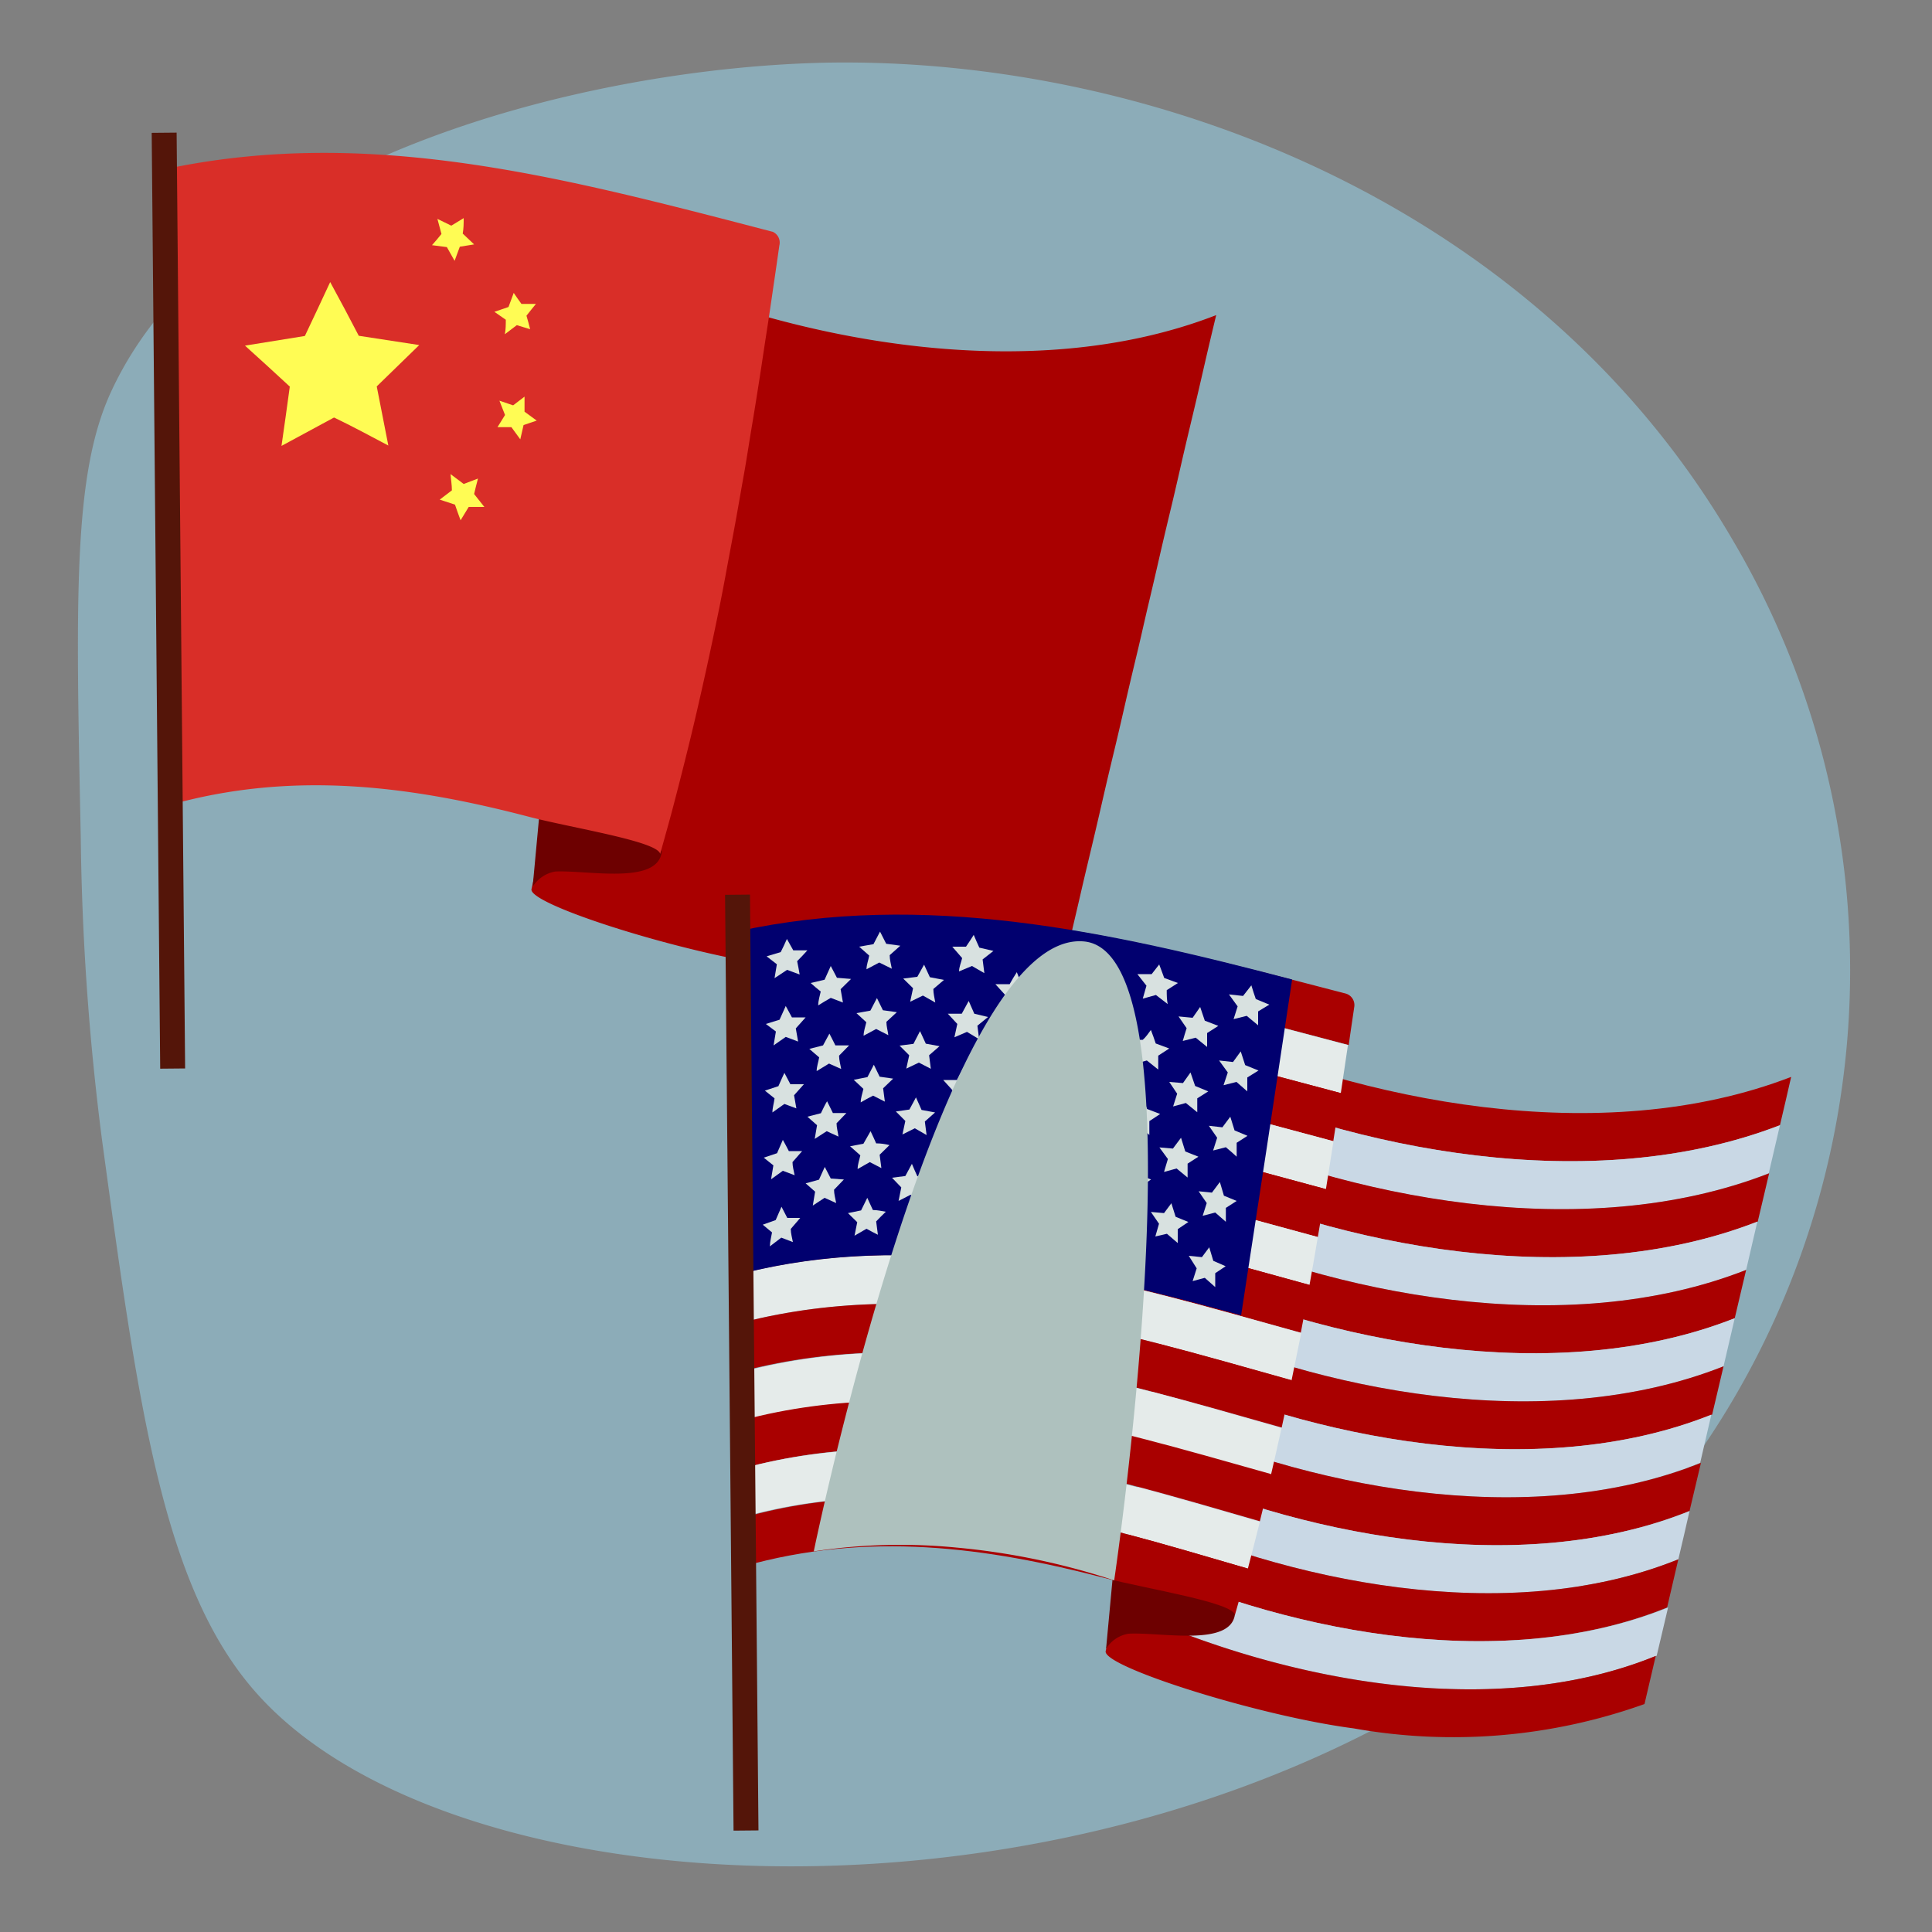
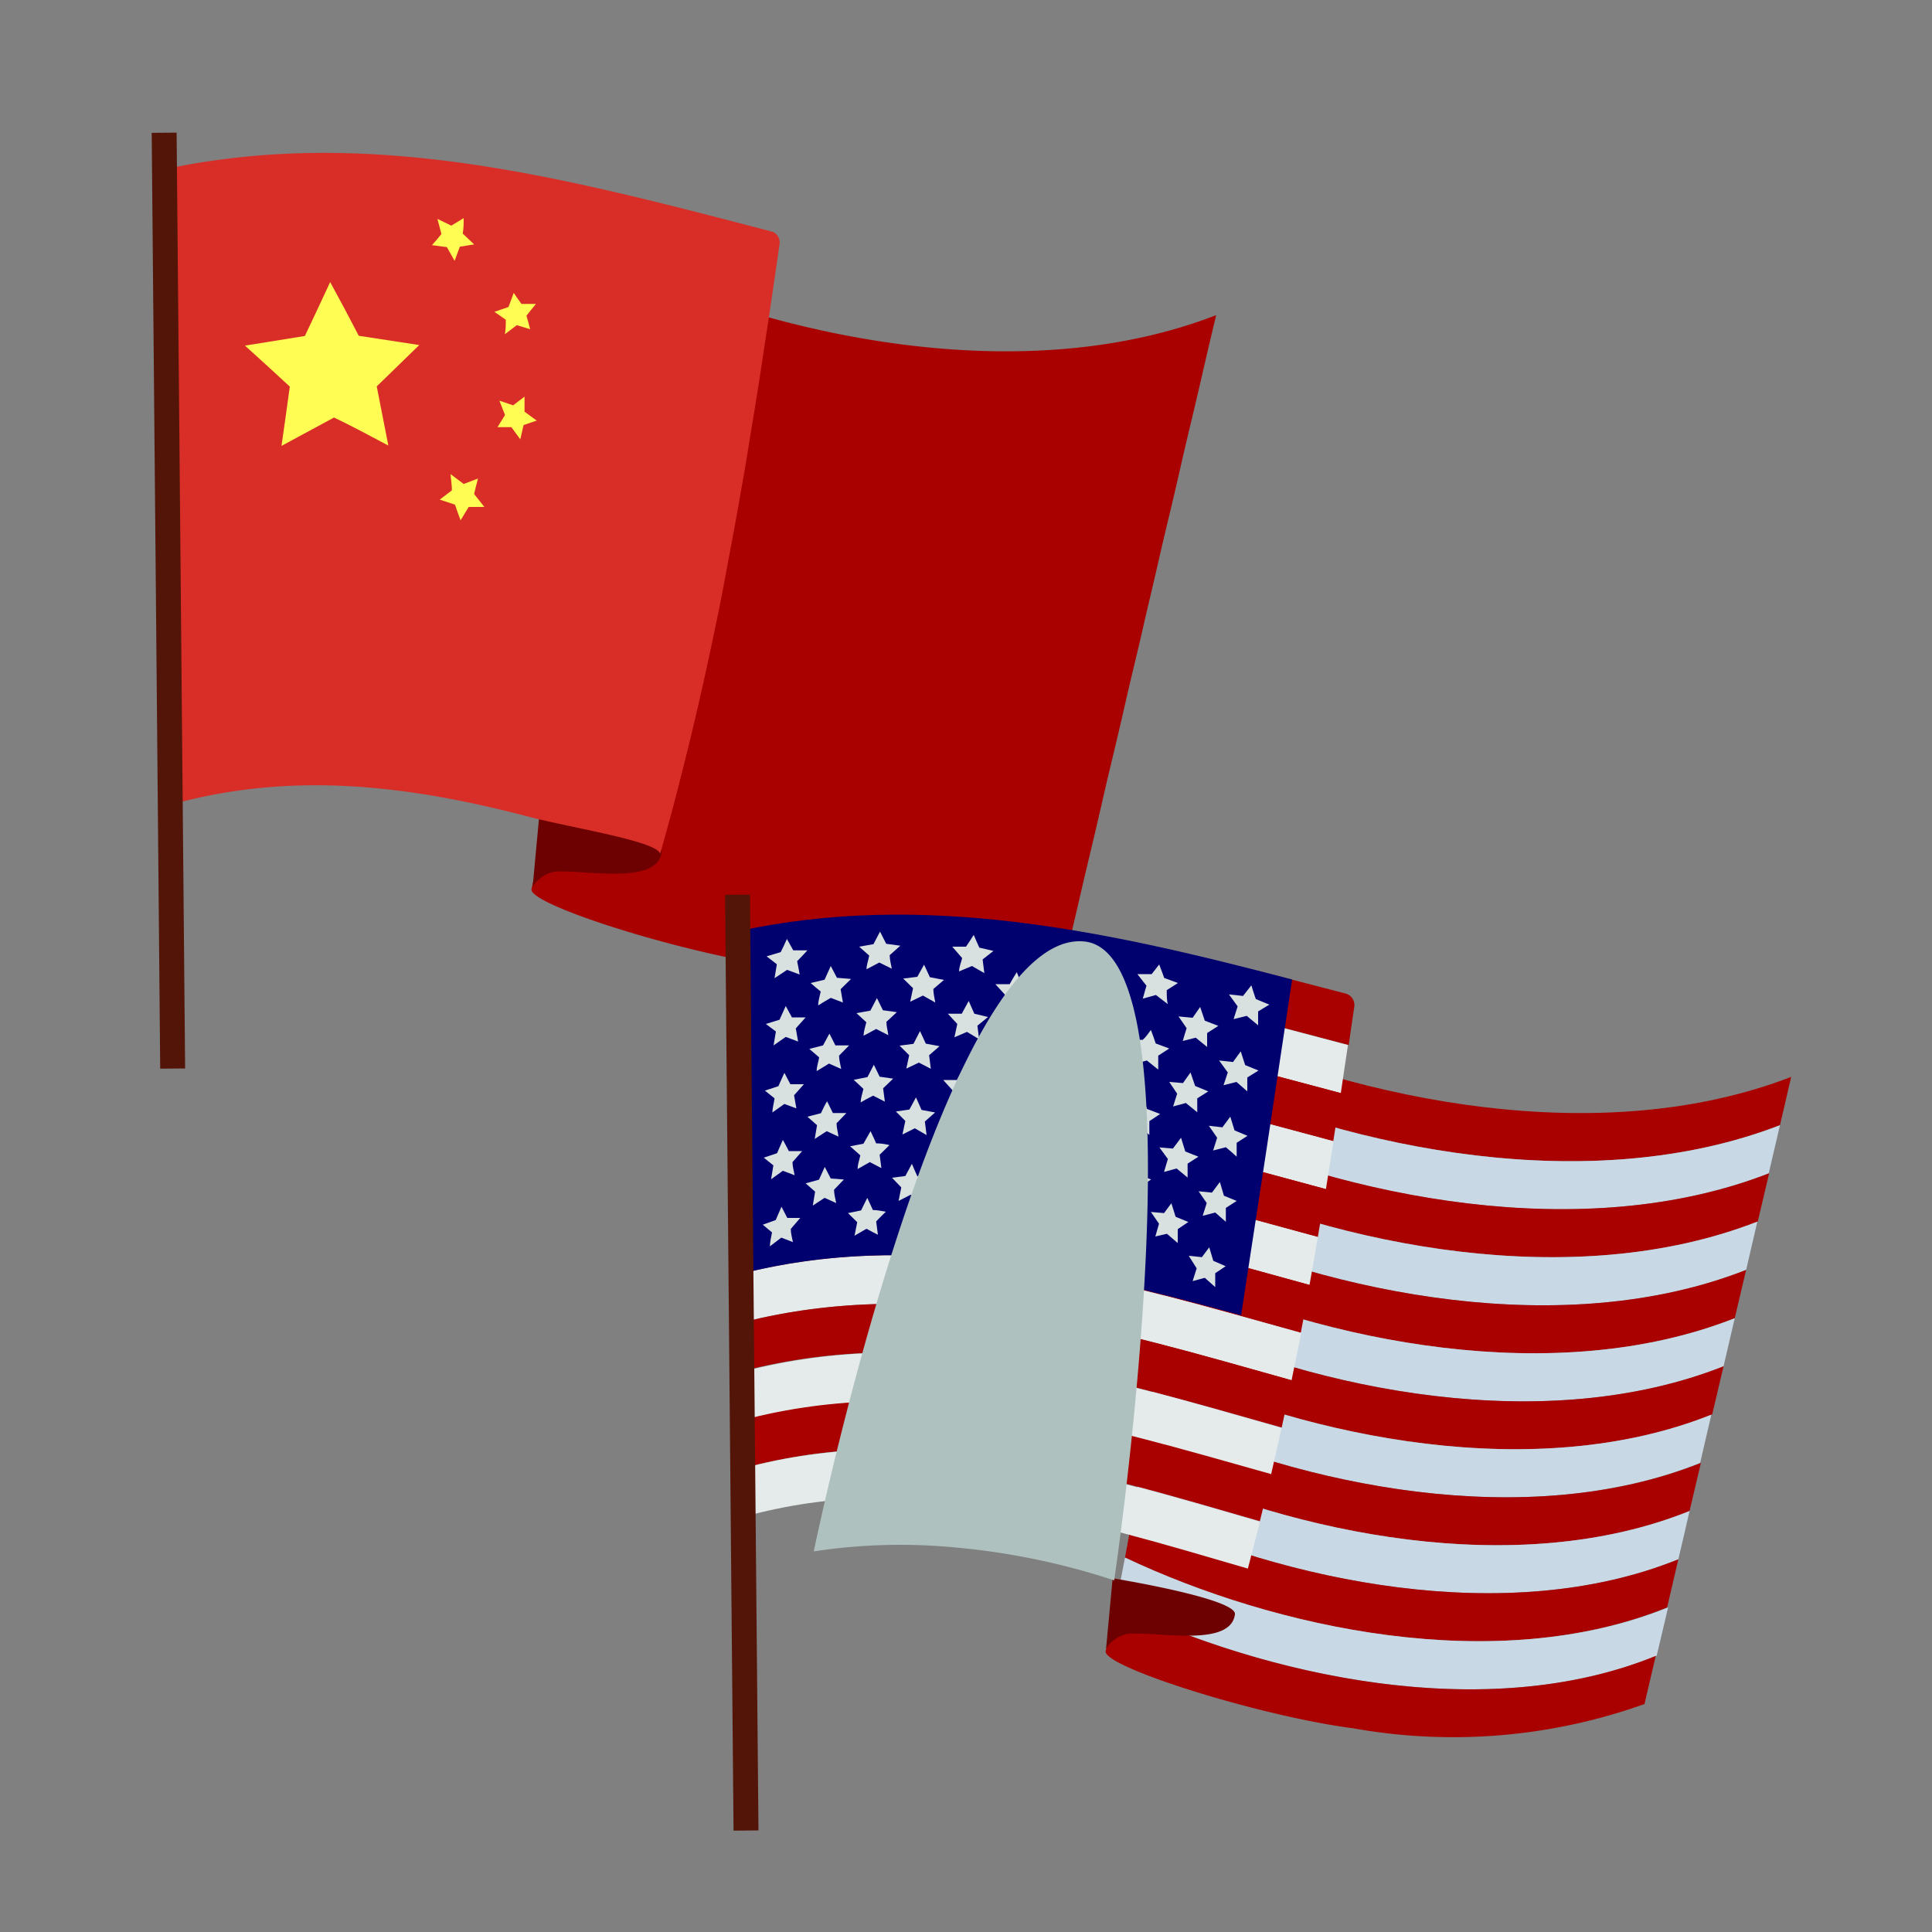
<svg xmlns="http://www.w3.org/2000/svg" viewBox="0 0 100 100">
  <rect x="0" y="0" width="100" height="100" fill="#808080" stroke="none" />
  <defs>
    <style>.cls-1{isolation:isolate;}.cls-2{fill:#98d9f1;opacity:0.5;}.cls-3{fill:#a90000;}.cls-4{fill:#6d0000;}.cls-5{fill:#d92e28;}.cls-6{fill:#541509;}.cls-7{fill:#fffc54;}.cls-8{fill:#c9d8e5;}.cls-9{fill:#e5ebea;}.cls-10{fill:#01006f;}.cls-11{fill:#d8e1e0;}.cls-12{fill:#aec1be;mix-blend-mode:soft-light;}</style>
  </defs>
  <g class="cls-1">
    <g id="Capa_1" data-name="Capa 1">
-       <path class="cls-2" d="M42.94,3.24C30.5,3.46,11.26,8.19,5.72,20.34c-1.93,4.24-1.8,10.48-1.54,23A134.06,134.06,0,0,0,5.28,59C7.15,72.72,8.41,82.1,13.21,87.56c12,13.69,55.45,13.29,74-11.34a43.81,43.81,0,0,0,2.42-48.36C79.44,10.46,59.59,3,42.94,3.24Z" />
      <path class="cls-3" d="M32.05,13.62l-.24,2.53c-.08.85-.16,1.7-.25,2.54s-.17,1.69-.25,2.54L31,23.76c-.09.84-.19,1.68-.29,2.52s-.19,1.67-.3,2.51-.21,1.67-.32,2.51-.23,1.66-.35,2.49-.24,1.65-.37,2.48-.27,1.64-.41,2.46-.29,1.64-.45,2.45-.31,1.62-.48,2.43-.34,1.61-.52,2.41,7.93,3.36,12.84,4a29.36,29.36,0,0,0,15-1.26c.19-.83.39-1.66.58-2.49s.39-1.66.59-2.5.39-1.66.58-2.49.39-1.67.59-2.5.39-1.66.58-2.49.39-1.67.59-2.5.38-1.66.58-2.5.39-1.66.58-2.49.39-1.67.59-2.5.39-1.67.58-2.5.39-1.66.59-2.5.39-1.66.58-2.49.39-1.67.59-2.5C53.19,20.1,40.74,17.6,32.05,13.62Z" />
      <path class="cls-4" d="M27.57,45.9a1.72,1.72,0,0,1,1.17-.79c1.68-.08,5.27.7,5.51-1,.11-.82-6.34-1.87-6.34-1.87Z" />
      <path class="cls-5" d="M40,12l-2.38-.62C28,8.9,18.47,6.62,8.48,8.77c0,.84,0,1.68,0,2.53s0,1.69,0,2.53,0,1.69,0,2.53l0,2.53,0,2.53L8.7,24c0,.84,0,1.69,0,2.53s0,1.68,0,2.53,0,1.68,0,2.52,0,1.69,0,2.53v2.53c0,.84,0,1.68,0,2.52v2.53c6.46-1.84,12.63-1,18.73.6,2.25.58,6.62,1.26,6.74,1.91.22-.8.45-1.6.66-2.4s.42-1.62.62-2.42.4-1.62.59-2.44.37-1.62.55-2.44.35-1.63.52-2.45.33-1.64.48-2.46.31-1.65.46-2.47.29-1.65.44-2.48.27-1.65.41-2.48.27-1.65.4-2.48.25-1.66.38-2.49.25-1.66.37-2.49c.1-.66.19-1.31.29-2A.61.61,0,0,0,40,12Z" />
      <rect class="cls-6" x="8.07" y="6.87" width="1.29" height="48.44" transform="translate(-0.28 0.08) rotate(-0.52)" />
      <path class="cls-7" d="M24,11.29c0,.27,0,.53-.05.8l.59.56-.74.12-.27.73-.4-.71-.77-.1c.17-.19.33-.38.49-.58l-.21-.78.72.35Z" />
      <path class="cls-7" d="M26.59,15.16l-.27.73-.73.25.59.41c0,.25,0,.5-.05.75l.62-.47.69.21c-.06-.23-.12-.47-.19-.7.16-.21.33-.41.49-.61l-.75,0C26.86,15.56,26.73,15.36,26.59,15.16Z" />
      <path class="cls-7" d="M17.09,14.6c.5.92,1,1.85,1.48,2.78l3.13.48L19.5,20l.6,3.06c-.93-.49-1.87-1-2.81-1.45l-2.72,1.47c.14-1,.29-2,.43-3.07-.77-.71-1.54-1.42-2.32-2.12l3.1-.5C16.22,16.46,16.66,15.53,17.09,14.6Z" />
      <path class="cls-7" d="M27.15,20.53c0,.26,0,.52,0,.78l.63.46-.68.23c-.06.25-.11.49-.17.74l-.46-.63-.72,0,.39-.63-.29-.74.71.24Z" />
      <path class="cls-7" d="M23.84,26.93c-.1-.27-.2-.54-.29-.81l-.79-.26.63-.48c0-.28-.05-.56-.07-.84l.68.51.74-.28c-.07.27-.14.53-.2.8l.53.67h-.81Z" />
      <path class="cls-3" d="M61.73,53.06l-.24,2.54C70.07,59.53,82.4,62,92.13,58.24c.2-.84.39-1.67.58-2.5C82.87,59.54,70.42,57,61.73,53.06Z" />
      <path class="cls-8" d="M61.49,55.6c-.08.84-.17,1.69-.25,2.53,8.48,3.89,20.7,6.35,30.31,2.6l.58-2.49C82.4,62,70.07,59.53,61.49,55.6Z" />
      <path class="cls-3" d="M61.24,58.13c-.08.85-.17,1.69-.26,2.54,8.38,3.84,20.48,6.27,30,2.56.2-.83.39-1.66.59-2.5C81.94,64.48,69.72,62,61.24,58.13Z" />
      <path class="cls-8" d="M61,60.67c-.08.84-.17,1.68-.26,2.53C69,67,81,69.42,90.38,65.73c.19-.83.39-1.67.58-2.5C81.46,66.94,69.36,64.51,61,60.67Z" />
      <path class="cls-3" d="M60.72,63.2c-.1.84-.19,1.68-.29,2.52,8.19,3.76,20.08,6.17,29.36,2.51.2-.84.39-1.67.59-2.5C81,69.42,69,67,60.72,63.2Z" />
      <path class="cls-8" d="M60.43,65.72c-.09.84-.19,1.68-.3,2.51C68.23,72,80,74.36,89.21,70.72c.19-.83.39-1.66.58-2.49C80.51,71.89,68.62,69.48,60.43,65.72Z" />
      <path class="cls-3" d="M60.13,68.23c-.1.84-.21,1.67-.32,2.51,8,3.7,19.72,6.1,28.81,2.48.2-.83.39-1.66.59-2.5C80,74.36,68.23,72,60.13,68.23Z" />
      <path class="cls-8" d="M59.81,70.74c-.11.83-.23,1.66-.35,2.49C67.4,76.91,79,79.33,88,75.72c.19-.84.39-1.67.58-2.5C79.53,76.84,67.82,74.44,59.81,70.74Z" />
      <path class="cls-3" d="M59.46,73.23c-.12.83-.25,1.65-.38,2.48,7.88,3.67,19.42,6.1,28.37,2.5.2-.83.39-1.66.59-2.49C79,79.33,67.4,76.91,59.46,73.23Z" />
      <path class="cls-8" d="M59.08,75.71c-.13.82-.26,1.64-.41,2.46,7.82,3.67,19.31,6.13,28.2,2.54.2-.83.39-1.67.58-2.5C78.5,81.81,67,79.38,59.08,75.71Z" />
      <path class="cls-3" d="M58.67,78.17c-.14.82-.29,1.64-.44,2.45C66,84.29,77.43,86.8,86.29,83.2c.19-.83.39-1.66.58-2.49C78,84.3,66.49,81.84,58.67,78.17Z" />
      <path class="cls-8" d="M58.23,80.62q-.23,1.22-.48,2.43c7.74,3.69,19.13,6.26,28,2.65.2-.83.39-1.66.59-2.5C77.43,86.8,66,84.29,58.23,80.62Z" />
      <path class="cls-3" d="M57.75,83.05c-.17.81-.34,1.61-.52,2.41s7.92,3.36,12.83,4a29.4,29.4,0,0,0,15.06-1.26c.19-.83.39-1.66.58-2.49C76.88,89.31,65.49,86.74,57.75,83.05Z" />
      <path class="cls-4" d="M57.25,85.34a1.68,1.68,0,0,1,1.17-.78c1.68-.09,5.27.69,5.5-1,.12-.82-6.33-1.87-6.33-1.87Z" />
      <path class="cls-3" d="M38.16,48.21c0,.84,0,1.69.05,2.53,10.88-2.38,21.2.62,31.6,3.35.09-.66.19-1.31.29-2a.62.62,0,0,0-.47-.67l-2.39-.62C57.69,48.34,48.15,46.06,38.16,48.21Z" />
      <path class="cls-9" d="M38.21,50.74c0,.84,0,1.69,0,2.53,10.75-2.4,20.93.59,31.19,3.31.12-.83.25-1.66.37-2.49C59.41,51.36,49.09,48.36,38.21,50.74Z" />
      <path class="cls-3" d="M38.25,53.27c0,.84,0,1.69,0,2.53,10.61-2.42,20.65.57,30.76,3.27l.39-2.49C59.18,53.86,49,50.87,38.25,53.27Z" />
      <path class="cls-9" d="M38.29,55.8l0,2.53c10.47-2.44,20.37.54,30.34,3.22l.39-2.48C58.94,56.37,48.9,53.38,38.29,55.8Z" />
      <path class="cls-3" d="M38.32,58.33l0,2.53c10.33-2.46,20.07.51,29.89,3.17l.42-2.48C58.69,58.87,48.79,55.89,38.32,58.33Z" />
      <path class="cls-9" d="M38.35,60.86l0,2.53c10.18-2.48,19.76.47,29.43,3.12.15-.82.29-1.65.43-2.48C58.42,61.37,48.68,58.4,38.35,60.86Z" />
      <path class="cls-3" d="M38.38,63.39c0,.84,0,1.69,0,2.53,10-2.5,19.45.43,28.95,3.06.16-.82.31-1.65.46-2.47C58.14,63.86,48.56,60.91,38.38,63.39Z" />
      <path class="cls-9" d="M38.4,65.92c0,.84,0,1.68,0,2.53,9.86-2.51,19.11.38,28.45,3L67.35,69C57.85,66.35,48.42,63.42,38.4,65.92Z" />
      <path class="cls-3" d="M38.42,68.45c0,.84,0,1.68,0,2.52,9.69-2.51,18.77.34,27.92,2.92.18-.81.35-1.63.52-2.45C57.53,68.83,48.28,65.94,38.42,68.45Z" />
      <path class="cls-9" d="M38.43,71c0,.85,0,1.69,0,2.53,9.49-2.52,18.38.28,27.35,2.83.19-.81.37-1.62.55-2.44C57.2,71.31,48.12,68.46,38.43,71Z" />
      <path class="cls-3" d="M38.45,73.5V76c9.3-2.53,18,.21,26.76,2.74.2-.81.4-1.62.59-2.44C56.83,73.78,47.94,71,38.45,73.5Z" />
      <path class="cls-9" d="M38.45,76c0,.84,0,1.68,0,2.52C47.54,76,56,78.69,64.59,81.19c.21-.81.42-1.62.62-2.42C56.45,76.24,47.75,73.5,38.45,76Z" />
-       <path class="cls-3" d="M38.46,78.55v2.53c6.46-1.84,12.62-1,18.73.6,2.25.58,6.62,1.26,6.73,1.91.23-.8.45-1.6.67-2.4C56,78.69,47.54,76,38.46,78.55Z" />
      <path class="cls-10" d="M64.24,68.08c-8.48-2.33-17.12-4.38-25.84-2.16q-.09-8.85-.24-17.71c9.65-2.12,19.26,0,28.72,2.49Q65.58,59.4,64.24,68.08Z" />
      <path class="cls-11" d="M40.73,48.6l.33.59h.73c-.17.19-.35.38-.53.56.05.23.09.46.13.69l-.65-.24-.65.43.12-.72-.53-.41.73-.22C40.52,49.06,40.63,48.83,40.73,48.6Z" />
      <path class="cls-11" d="M45.55,48.22l.32.63.73.1-.55.49c0,.24.07.47.11.7l-.65-.32-.66.35c0-.24.1-.47.14-.71L44.47,49l.74-.13Z" />
      <path class="cls-11" d="M50.4,48.39c.09.22.19.44.29.66l.73.17-.56.44.09.71L50.31,50l-.67.28c0-.23.11-.46.16-.69L49.29,49,50,49C50.15,48.79,50.27,48.59,50.4,48.39Z" />
      <path class="cls-11" d="M55.23,49l.27.69.73.22-.57.4.06.72-.62-.44-.68.23.18-.68-.49-.57h.74Z" />
      <path class="cls-11" d="M60,49.92c.09.23.17.46.26.7l.71.26-.58.37c0,.24,0,.48.05.72l-.61-.47-.68.19.19-.67-.47-.6.74,0Z" />
      <path class="cls-11" d="M64.77,51c.07.24.15.48.23.71l.7.29-.58.35c0,.24,0,.48,0,.72l-.59-.49-.68.17.21-.66-.45-.62.73.08Z" />
      <path class="cls-11" d="M43,50l.32.61.73.06-.54.53.12.69L43,51.65c-.22.12-.44.26-.65.39,0-.24.08-.48.13-.72-.18-.14-.35-.29-.52-.44l.72-.17Z" />
      <path class="cls-11" d="M47.83,49.93l.3.65.73.14-.55.47c0,.23.06.46.1.7l-.64-.36-.66.32.15-.7-.51-.5.73-.09Z" />
      <path class="cls-11" d="M52.63,50.32c.09.23.18.45.28.68l.72.2-.56.42c0,.24,0,.47.07.71l-.62-.41-.67.25c.06-.23.11-.46.17-.68l-.5-.55.74,0C52.38,50.72,52.5,50.52,52.63,50.32Z" />
      <path class="cls-11" d="M57.39,51.09l.27.7.71.24-.57.39c0,.24,0,.48.05.71l-.61-.45-.67.21c.06-.23.12-.45.19-.67l-.48-.59.73,0Z" />
      <path class="cls-11" d="M62.12,52.12l.24.71.7.27-.58.37,0,.72-.59-.48-.67.17c.06-.22.13-.44.2-.66L61,52.61l.73.07Z" />
      <path class="cls-11" d="M40.67,52.07l.32.59h.71l-.51.57.12.68-.64-.24-.63.44.12-.72L39.64,53l.71-.22Z" />
      <path class="cls-11" d="M45.39,51.66l.31.63.72.1-.54.5c0,.23.07.46.1.69l-.63-.32-.65.35c0-.23.09-.47.14-.7l-.51-.47.72-.13Z" />
      <path class="cls-11" d="M50.14,51.81l.29.66.71.17-.55.45.09.7-.63-.38-.65.28.15-.69-.49-.53.72,0Z" />
      <path class="cls-11" d="M54.87,52.4l.27.68.71.23-.56.4c0,.24,0,.48.07.71L54.75,54l-.67.23.18-.68L53.78,53h.72C54.63,52.79,54.75,52.59,54.87,52.4Z" />
      <path class="cls-11" d="M59.57,53.31c.09.23.17.46.25.7l.7.26-.57.37c0,.24,0,.48,0,.72l-.59-.47-.67.19c.07-.22.13-.44.2-.66l-.47-.6.73,0C59.31,53.68,59.44,53.49,59.57,53.31Z" />
      <path class="cls-11" d="M64.22,54.42l.23.71.69.28-.58.36c0,.24,0,.48,0,.72L64,56l-.67.17.22-.66-.45-.62.72.08Z" />
      <path class="cls-11" d="M42.93,53.5c.1.2.21.4.31.61l.71,0-.52.53c0,.23.07.46.11.69l-.63-.28-.64.39c0-.23.09-.47.13-.71l-.51-.44.71-.18Z" />
      <path class="cls-11" d="M47.62,53.37l.3.65.71.13-.54.47.09.7L47.56,55l-.65.31.15-.69-.5-.5.72-.09Z" />
      <path class="cls-11" d="M52.32,53.74l.28.67.7.2-.55.42c0,.24,0,.48.07.71l-.61-.41-.65.26c0-.23.11-.46.16-.68l-.48-.55.72,0Z" />
      <path class="cls-11" d="M57,54.49l.26.69.7.25-.56.39c0,.23,0,.47,0,.71l-.6-.45-.66.21c.06-.23.12-.45.19-.67L55.9,55l.72,0Z" />
      <path class="cls-11" d="M61.62,55.51l.24.7.68.28-.57.36c0,.24,0,.48,0,.72l-.59-.48-.66.18.21-.66L60.52,56l.71.06Z" />
      <path class="cls-11" d="M40.6,55.53l.31.59h.7l-.51.57.12.68-.62-.23-.62.44c0-.24.08-.48.11-.73l-.5-.4.7-.23C40.39,56,40.49,55.76,40.6,55.53Z" />
      <path class="cls-11" d="M45.23,55.11l.3.62.7.1-.52.5.09.69-.61-.31c-.22.11-.43.23-.64.35,0-.23.09-.47.14-.7l-.5-.47.71-.14Z" />
      <path class="cls-11" d="M49.88,55.24c.1.22.19.44.28.66l.7.16-.54.45c0,.23.06.47.08.71l-.61-.39-.64.29.15-.69-.48-.53.71,0Z" />
      <path class="cls-11" d="M54.52,55.81c.09.22.18.45.26.68l.7.22-.55.41.06.71-.6-.43-.65.23c.06-.23.12-.45.17-.68l-.47-.57h.71Z" />
      <path class="cls-11" d="M59.12,56.7c.09.23.17.47.25.7l.68.26-.56.37c0,.24,0,.48,0,.72L59,58.29l-.65.19c.06-.23.12-.45.19-.67l-.45-.6.7,0C58.87,57.07,59,56.89,59.12,56.7Z" />
      <path class="cls-11" d="M63.68,57.8c.07.24.15.47.22.71l.67.28-.56.36c0,.24,0,.48,0,.72-.18-.17-.37-.33-.56-.49l-.66.17.21-.66-.43-.62.7.08Z" />
      <path class="cls-11" d="M42.81,57l.3.61.7,0-.51.53c0,.23.07.46.1.69l-.61-.28-.62.4.12-.71-.5-.44.7-.18C42.6,57.4,42.7,57.17,42.81,57Z" />
      <path class="cls-11" d="M47.41,56.8l.29.65.7.13-.53.47.09.7-.61-.35-.64.32.15-.7-.49-.49.7-.1C47.19,57.22,47.3,57,47.41,56.8Z" />
      <path class="cls-11" d="M52,57.16c.09.22.18.44.26.67L53,58l-.54.43.06.71-.59-.41-.65.26c.06-.23.11-.46.17-.69L51,57.78l.71,0Z" />
      <path class="cls-11" d="M56.59,57.89c.09.23.17.46.25.69l.68.25-.55.38c0,.24,0,.48.05.72l-.58-.45-.65.21c.06-.22.12-.45.19-.67l-.46-.59.7,0C56.35,58.27,56.47,58.08,56.59,57.89Z" />
      <path class="cls-11" d="M61.13,58.89c.07.24.15.47.22.71l.68.27-.56.36,0,.72-.57-.47-.65.18c.07-.23.13-.45.2-.67l-.44-.6.7.06Z" />
      <path class="cls-11" d="M40.52,59c.11.19.21.39.31.58h.69l-.5.57c0,.23.07.46.11.68l-.61-.23-.61.44.12-.72-.5-.4.69-.23Z" />
      <path class="cls-11" d="M45.06,58.55c.1.21.2.42.29.63q.34,0,.69.09l-.51.5.09.69-.6-.31-.63.36c0-.24.09-.47.14-.71L44,59.33l.69-.13Z" />
      <path class="cls-11" d="M49.62,58.66c.09.22.18.44.28.66l.68.16-.53.45c0,.24.05.47.08.71l-.6-.38-.63.28.15-.69-.47-.52.7-.06Z" />
      <path class="cls-11" d="M54.17,59.21l.25.69.68.22-.54.4.06.72L54,60.8,53.4,61c.05-.23.11-.45.17-.68l-.46-.57h.7Z" />
      <path class="cls-11" d="M58.68,60.09c.07.23.15.47.23.7l.67.26-.55.37c0,.24,0,.48,0,.72l-.57-.46-.64.19c.06-.22.12-.44.19-.67-.15-.2-.3-.39-.44-.59l.69,0C58.43,60.47,58.55,60.28,58.68,60.09Z" />
      <path class="cls-11" d="M63.14,61.18l.21.71.66.27-.56.36c0,.24,0,.48,0,.72l-.55-.48-.65.17.21-.66-.42-.61.69.07Z" />
      <path class="cls-11" d="M42.69,60.4,43,61l.68.05-.51.53c0,.23.07.46.11.69l-.6-.27-.61.4.12-.72-.49-.43.69-.19C42.48,60.85,42.59,60.63,42.69,60.4Z" />
      <path class="cls-11" d="M47.2,60.24c.09.21.18.43.28.64l.68.13-.52.47.09.7-.6-.34-.62.32c.05-.24.09-.47.14-.7l-.48-.5.69-.09Z" />
      <path class="cls-11" d="M51.71,60.57c.09.23.17.45.26.67l.68.2-.53.42.06.71-.58-.4-.63.25c.05-.22.11-.45.16-.68l-.46-.54.69,0C51.47,61,51.59,60.77,51.71,60.57Z" />
      <path class="cls-11" d="M56.19,61.29l.24.69.67.24-.54.39c0,.24,0,.48,0,.72L56,62.88l-.64.21.18-.67c-.14-.2-.29-.39-.44-.58l.69,0Z" />
      <path class="cls-11" d="M60.63,62.28l.22.7.66.27-.55.37,0,.72-.56-.48L59.8,64c.06-.22.13-.44.19-.66l-.42-.61.68.06Z" />
      <path class="cls-11" d="M40.45,62.46l.3.58h.67l-.49.57c0,.23.07.46.11.68l-.6-.23-.59.45c0-.24.07-.48.11-.72l-.48-.4.67-.24Z" />
      <path class="cls-11" d="M44.89,62l.29.63c.22,0,.45.05.67.09-.17.16-.34.33-.5.5l.09.69c-.2-.1-.4-.2-.59-.31l-.62.36c.05-.23.09-.47.14-.7l-.48-.47.68-.14Z" />
      <path class="cls-11" d="M49.36,62.09l.27.65.67.16-.52.45c0,.24,0,.47.07.71l-.58-.38-.62.29.15-.69-.47-.52L49,62.7C49.13,62.49,49.24,62.29,49.36,62.09Z" />
      <path class="cls-11" d="M53.81,62.62c.08.23.17.46.25.68l.66.22-.53.41.06.71-.57-.43-.63.24c.06-.23.11-.46.17-.68l-.45-.57h.69Z" />
      <path class="cls-11" d="M58.23,63.48c.07.24.15.47.22.7l.66.26-.54.37,0,.72-.55-.46-.63.19c.06-.22.13-.44.19-.66l-.43-.6.68,0C58,63.86,58.1,63.67,58.23,63.48Z" />
      <path class="cls-11" d="M62.59,64.56l.21.7.64.28-.54.36c0,.24,0,.48,0,.72l-.54-.48-.63.17.21-.66L61.53,65l.68.07Z" />
      <path class="cls-12" d="M57.67,81.8s4.82-32.44-1.55-33.07c-7.35-.72-14,31.57-14,31.57a29.68,29.68,0,0,1,7.36-.2A36.68,36.68,0,0,1,57.67,81.8Z" />
      <rect class="cls-6" x="37.75" y="46.31" width="1.29" height="48.44" transform="translate(-0.64 0.35) rotate(-0.52)" />
    </g>
  </g>
</svg>